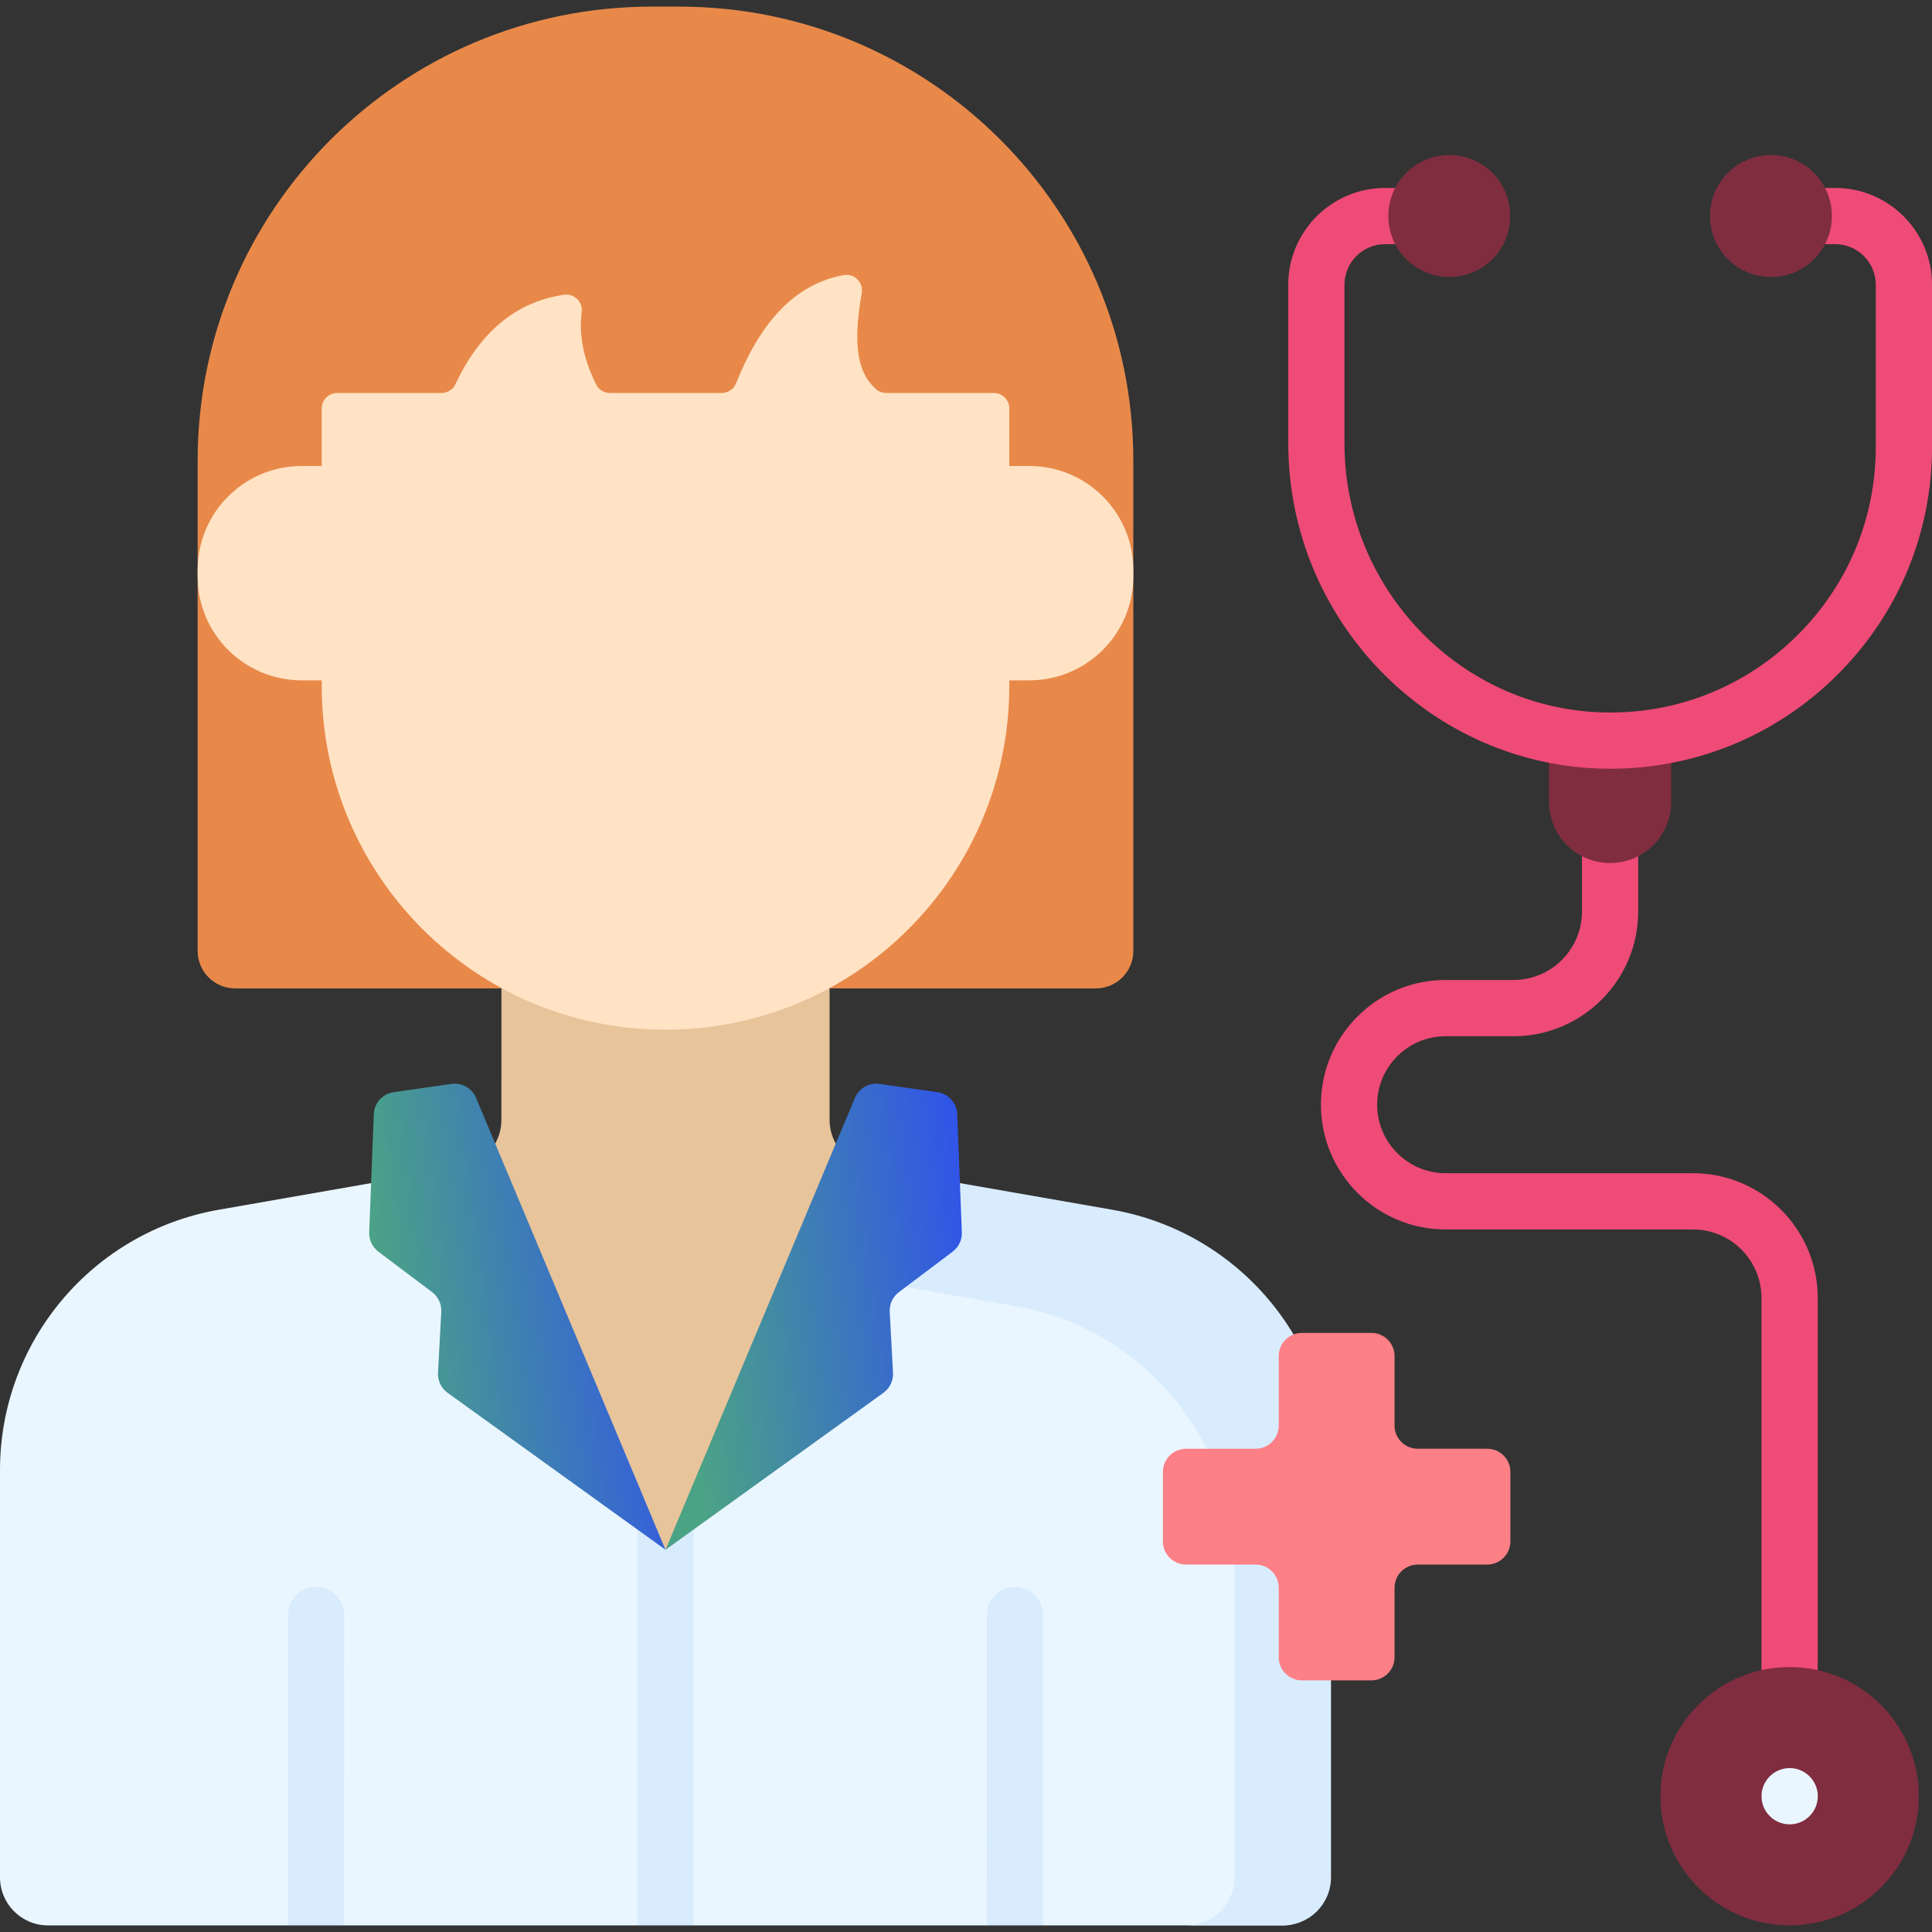
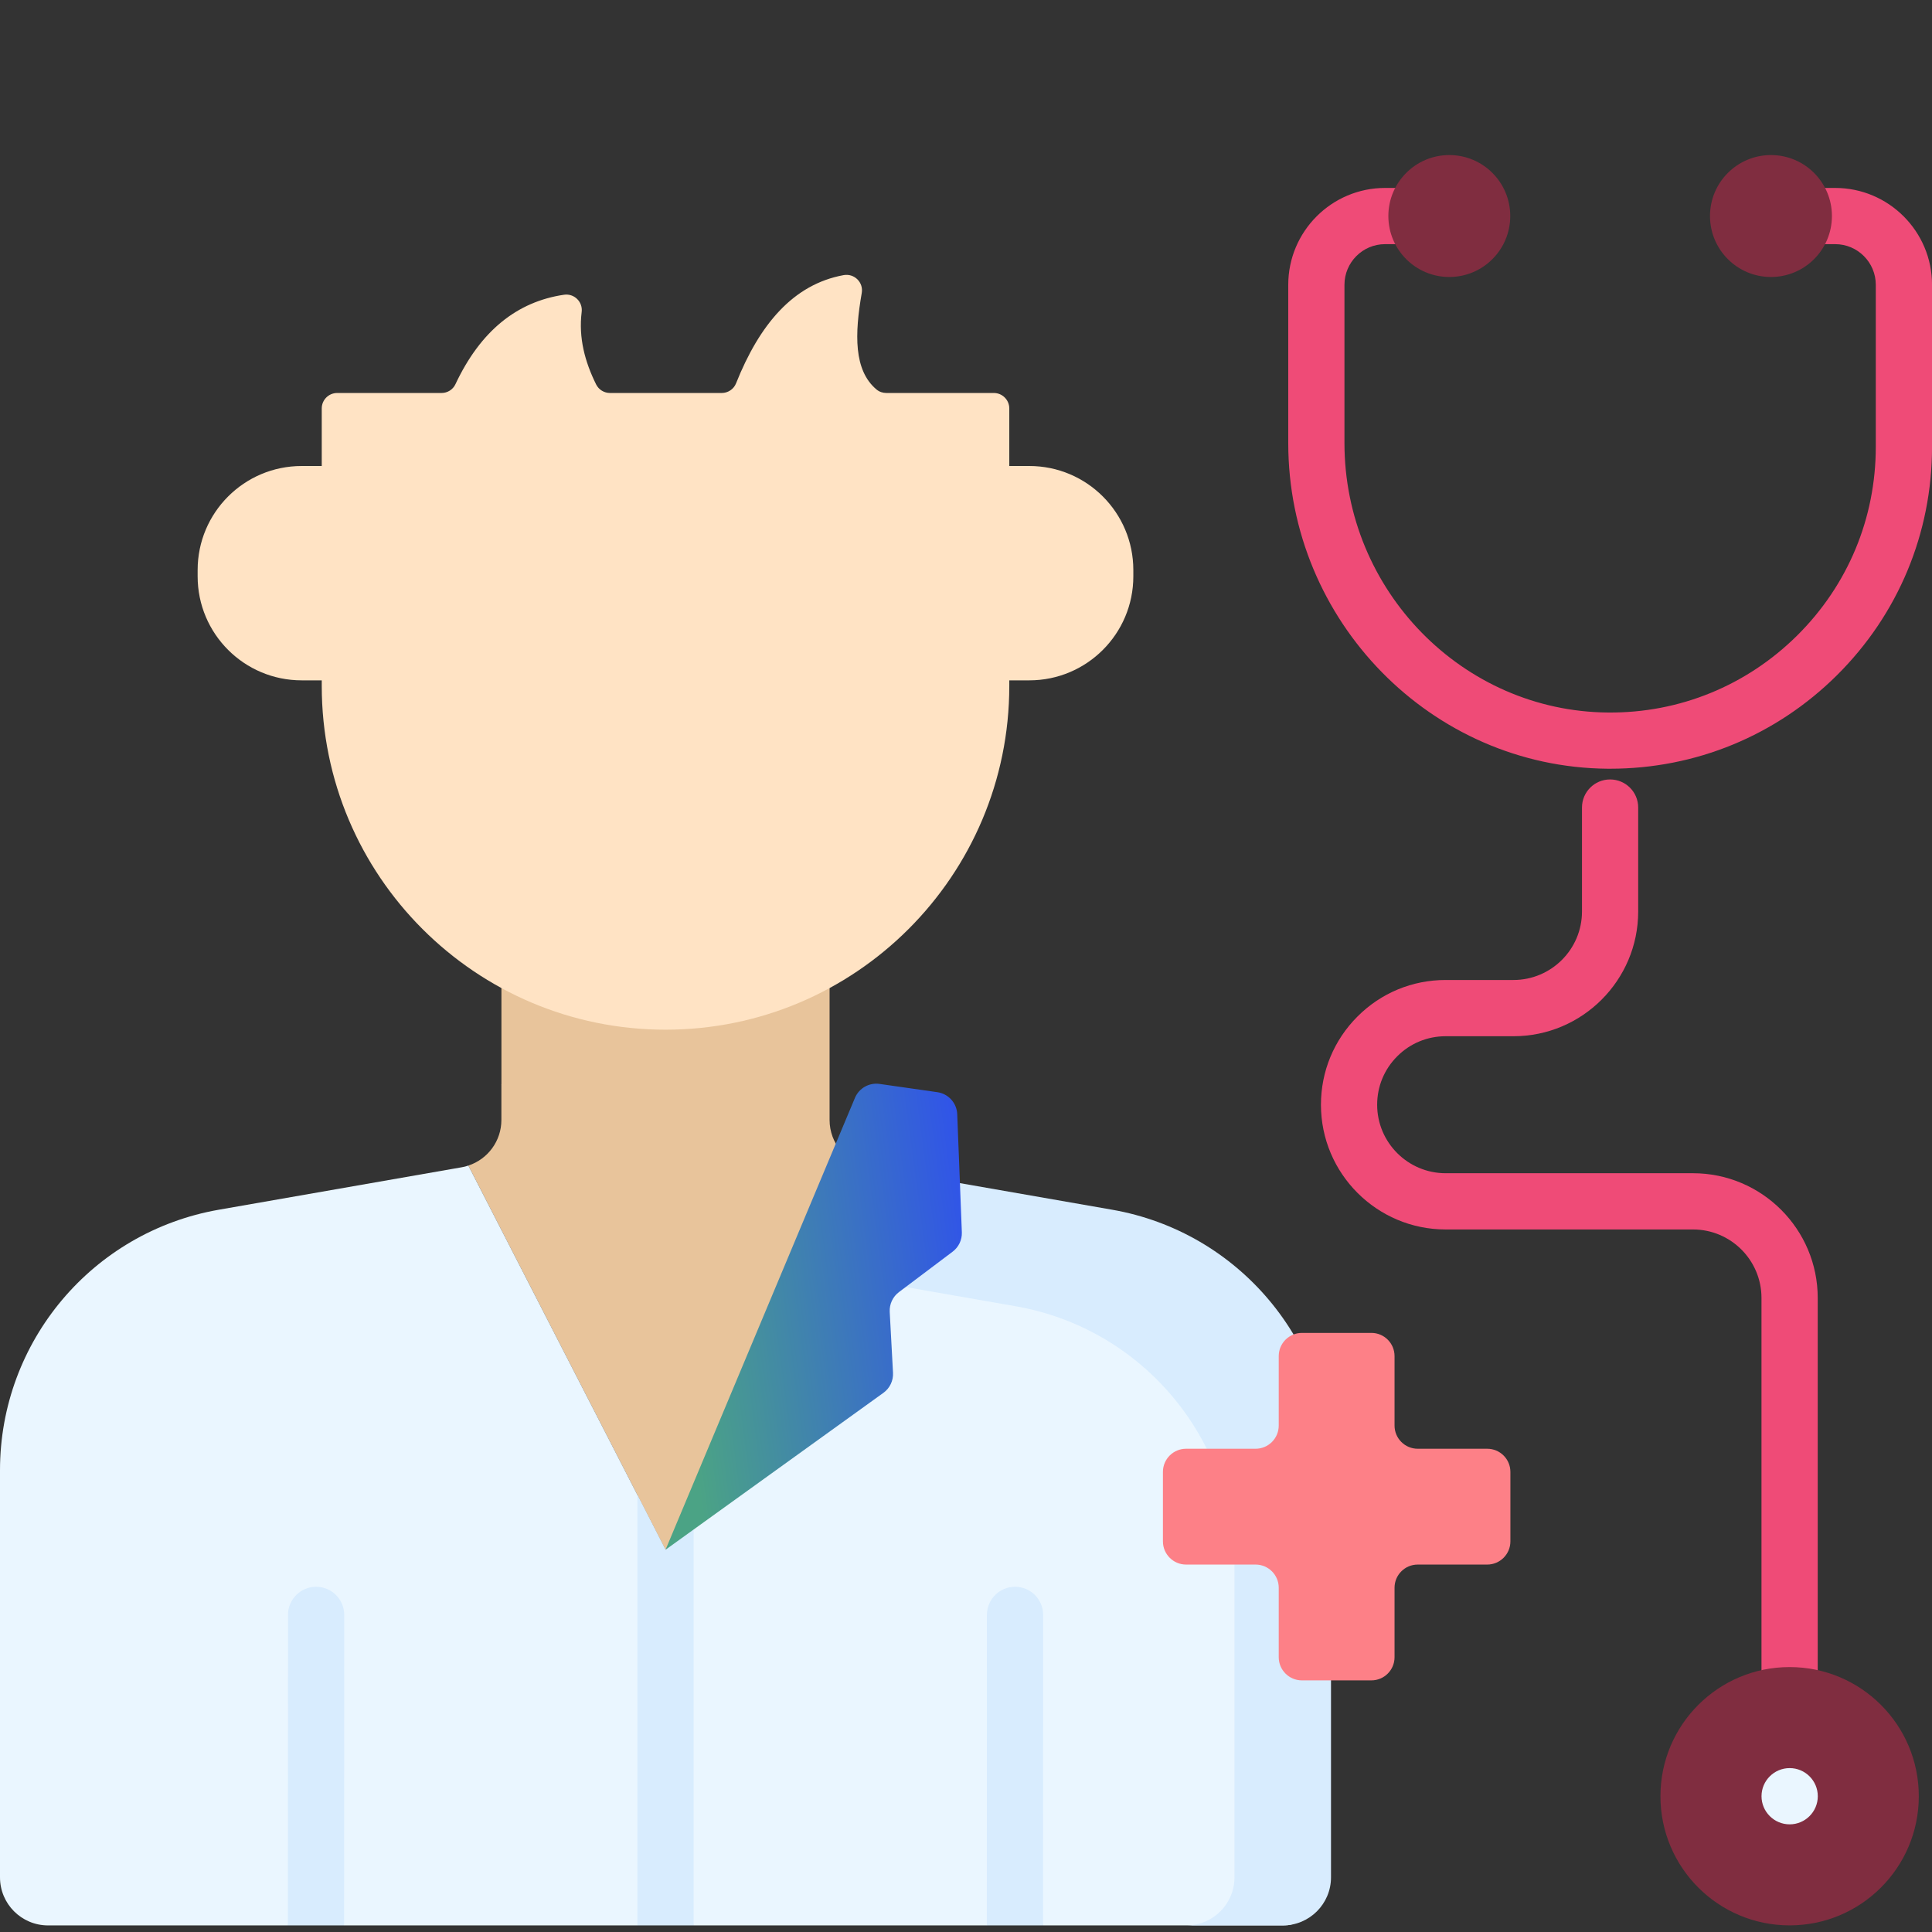
<svg xmlns="http://www.w3.org/2000/svg" width="54" height="54" viewBox="0 0 54 54" fill="none">
  <rect x="0" y="0" width="54" height="54" fill="#333333" stroke="none" />
  <g clip-path="url(#clip0_284_4043)">
    <path d="M50.02 50.529C49.586 50.529 49.234 50.177 49.234 49.743V36.278C49.234 35.222 48.376 34.364 47.32 34.364H40.406C38.484 34.364 36.921 32.8 36.921 30.878C36.921 29.947 37.283 29.071 37.942 28.412C38.599 27.754 39.474 27.391 40.406 27.391H42.302C43.358 27.391 44.217 26.533 44.217 25.477V22.571C44.217 22.137 44.568 21.786 45.002 21.786C45.436 21.786 45.788 22.137 45.788 22.571V25.477C45.788 27.399 44.224 28.963 42.302 28.963H40.406C39.895 28.963 39.414 29.162 39.054 29.523C38.691 29.885 38.492 30.366 38.492 30.878C38.492 31.933 39.351 32.792 40.406 32.792H47.32C49.242 32.792 50.806 34.356 50.806 36.278V49.743C50.806 50.177 50.454 50.529 50.02 50.529Z" fill="#EF4B77" />
    <path d="M24.558 32.672L24.299 32.627C23.656 32.514 21.794 32.799 21.794 32.146L21.045 23.629H15.776L14.014 30.316V31.303C14.014 31.89 13.635 32.399 13.091 32.578L18.601 43.316L24.558 32.672Z" fill="#E8C49B" />
    <path d="M35.858 53.816H29.154L28.209 52.418L27.582 53.816H19.387L18.331 52.044L17.816 53.816H9.618L8.834 52.365L8.047 53.816H1.344C0.601 53.816 0 53.215 0 52.472V41.091C0 37.501 2.58 34.43 6.117 33.812L12.903 32.626C12.968 32.616 13.031 32.598 13.091 32.578L17.816 41.784L18.601 43.316L19.387 41.912L24.558 32.672L30.072 35.263C33.608 35.881 35.968 37.657 35.968 41.247L36.183 52.579C36.183 53.32 36.6 53.816 35.858 53.816Z" fill="#EAF6FF" />
    <path d="M31.085 33.812L24.558 32.672L22.942 35.559L28.387 36.51C31.924 37.128 34.504 40.198 34.504 43.788V52.472C34.504 53.214 33.903 53.816 33.16 53.816H35.858C36.6 53.816 37.202 53.214 37.202 52.472V41.09C37.202 37.501 34.621 34.43 31.085 33.812Z" fill="#D8ECFE" />
    <path d="M24.299 32.626C23.656 32.514 23.187 31.956 23.187 31.303V30.316L23.187 30.316V23.629H14.015V23.629H14.015V26.327H14.015L14.015 30.316C15.377 31.057 16.941 31.478 18.601 31.478C19.073 31.478 19.537 31.444 19.991 31.378C20.253 31.34 20.489 31.539 20.489 31.804V34.001C20.489 34.654 20.958 35.212 21.601 35.324L22.942 35.558L24.558 32.672L24.299 32.626Z" fill="#E8C49B" />
    <path d="M50.02 53.815C52.014 53.815 53.631 52.199 53.631 50.205C53.631 48.211 52.014 46.595 50.02 46.595C48.027 46.595 46.41 48.211 46.41 50.205C46.41 52.199 48.027 53.815 50.02 53.815Z" fill="#802D40" />
-     <path d="M46.711 20.521V22.414C46.711 22.885 46.52 23.313 46.211 23.621C45.902 23.931 45.475 24.122 45.003 24.122C44.059 24.122 43.295 23.357 43.295 22.414V20.52C43.826 20.634 44.375 20.696 44.938 20.7C45.547 20.705 46.139 20.643 46.711 20.521Z" fill="#802D40" />
-     <path d="M30.63 27.626H6.572C5.993 27.626 5.524 27.157 5.524 26.578V12.878C5.524 5.868 11.207 0.185 18.218 0.185H18.984C25.994 0.185 31.677 5.868 31.677 12.878V26.578C31.677 27.157 31.208 27.626 30.63 27.626Z" fill="#E8894A" />
    <path d="M28.77 19.016H8.432C6.826 19.016 5.524 17.715 5.524 16.109V15.933C5.524 14.327 6.826 13.025 8.432 13.025H28.77C30.375 13.025 31.677 14.327 31.677 15.933V16.109C31.677 17.715 30.375 19.016 28.77 19.016Z" fill="#FFE3C4" />
    <path d="M18.602 28.78C23.908 28.78 28.21 24.478 28.21 19.172V11.416C28.21 11.178 28.016 10.984 27.778 10.984H24.774C24.675 10.984 24.578 10.952 24.502 10.889C23.857 10.353 23.888 9.331 24.086 8.189C24.138 7.89 23.876 7.635 23.578 7.69C22.169 7.948 21.229 9.069 20.573 10.714C20.508 10.877 20.349 10.984 20.173 10.984H17.05C16.887 10.984 16.736 10.893 16.663 10.747C16.347 10.11 16.169 9.443 16.258 8.719C16.293 8.435 16.048 8.197 15.766 8.238C14.449 8.431 13.43 9.249 12.73 10.738C12.66 10.889 12.508 10.984 12.341 10.984H9.425C9.186 10.984 8.993 11.178 8.993 11.416V19.172C8.993 24.478 13.295 28.78 18.602 28.78Z" fill="#FFE3C4" />
    <path d="M41.568 40.493H39.626C39.268 40.493 38.978 40.203 38.978 39.845V37.903C38.978 37.545 38.688 37.255 38.331 37.255H36.389C36.031 37.255 35.741 37.545 35.741 37.903V39.845C35.741 40.203 35.451 40.493 35.094 40.493H33.151C32.794 40.493 32.504 40.782 32.504 41.14V43.082C32.504 43.44 32.794 43.73 33.151 43.73H35.094C35.451 43.73 35.741 44.02 35.741 44.377V46.32C35.741 46.677 36.031 46.967 36.389 46.967H38.331C38.688 46.967 38.978 46.677 38.978 46.32V44.377C38.978 44.02 39.268 43.73 39.626 43.73H41.568C41.926 43.73 42.216 43.44 42.216 43.082V41.14C42.216 40.782 41.926 40.493 41.568 40.493Z" fill="#FD8087" />
    <path d="M9.621 45.136L9.618 53.816H8.047L8.05 45.136C8.05 44.702 8.402 44.351 8.836 44.351C9.052 44.351 9.249 44.439 9.391 44.581C9.533 44.724 9.621 44.919 9.621 45.136Z" fill="#D8ECFE" />
    <path d="M29.156 45.136L29.153 53.816H27.582L27.585 45.136C27.585 44.703 27.937 44.351 28.371 44.351C28.588 44.351 28.785 44.439 28.926 44.581C29.068 44.724 29.156 44.919 29.156 45.136Z" fill="#D8ECFE" />
    <path d="M19.387 41.912V53.816H17.815V41.784L18.601 43.316L19.387 41.912Z" fill="#D8ECFE" />
    <path d="M45.004 21.486C44.98 21.486 44.957 21.486 44.934 21.486C40.011 21.448 36.007 17.366 36.007 12.385V7.96C36.007 6.468 37.221 5.253 38.713 5.253H40.89C41.324 5.253 41.676 5.605 41.676 6.039C41.676 6.472 41.324 6.824 40.89 6.824H38.713C38.087 6.824 37.578 7.334 37.578 7.96V12.385C37.578 16.506 40.883 19.884 44.946 19.915C46.939 19.933 48.819 19.164 50.234 17.76C51.65 16.355 52.429 14.483 52.429 12.488V7.96C52.429 7.334 51.92 6.824 51.294 6.824H49.499C49.065 6.824 48.713 6.472 48.713 6.039C48.713 5.605 49.065 5.253 49.499 5.253H51.294C52.787 5.253 54.001 6.467 54.001 7.96V12.488C54.001 14.905 53.056 17.173 51.341 18.875C49.643 20.56 47.395 21.486 45.004 21.486Z" fill="#EF4B77" />
    <path d="M50.022 50.991C49.588 50.991 49.235 50.639 49.235 50.205C49.235 49.771 49.588 49.419 50.022 49.419C50.455 49.419 50.808 49.771 50.808 50.205C50.808 50.639 50.455 50.991 50.022 50.991Z" fill="#EAF6FF" />
    <path d="M40.508 7.742C41.45 7.742 42.212 6.979 42.212 6.038C42.212 5.097 41.45 4.334 40.508 4.334C39.568 4.334 38.805 5.097 38.805 6.038C38.805 6.979 39.568 7.742 40.508 7.742Z" fill="#802D40" />
    <path d="M49.499 7.742C50.44 7.742 51.203 6.979 51.203 6.038C51.203 5.097 50.44 4.334 49.499 4.334C48.558 4.334 47.795 5.097 47.795 6.038C47.795 6.979 48.558 7.742 49.499 7.742Z" fill="#802D40" />
-     <path d="M18.601 43.316L12.511 38.93C12.332 38.801 12.23 38.59 12.242 38.369L12.334 36.667C12.346 36.452 12.25 36.245 12.077 36.115L10.576 34.985C10.407 34.857 10.311 34.655 10.319 34.443L10.448 31.142C10.46 30.83 10.694 30.571 11.003 30.527L12.617 30.296C12.909 30.254 13.192 30.414 13.306 30.686L18.601 43.316Z" fill="url(#paint0_linear_284_4043)" />
    <path d="M18.602 43.316L23.896 30.686C24.01 30.414 24.294 30.254 24.585 30.296L26.2 30.527C26.509 30.571 26.742 30.83 26.755 31.142L26.884 34.443C26.892 34.655 26.796 34.857 26.626 34.985L25.125 36.115C24.953 36.245 24.857 36.452 24.868 36.667L24.96 38.369C24.972 38.59 24.871 38.801 24.692 38.93L18.602 43.316Z" fill="url(#paint1_linear_284_4043)" />
  </g>
  <defs>
    <linearGradient id="paint0_linear_284_4043" x1="10.318" y1="50.932" x2="24.523" y2="49.045" gradientUnits="userSpaceOnUse">
      <stop offset="0.15" stop-color="#4BA385" />
      <stop offset="0.75" stop-color="#3053EA" />
    </linearGradient>
    <linearGradient id="paint1_linear_284_4043" x1="18.602" y1="50.932" x2="32.806" y2="49.045" gradientUnits="userSpaceOnUse">
      <stop offset="0.15" stop-color="#4BA385" />
      <stop offset="0.75" stop-color="#3053EA" />
    </linearGradient>
    <clipPath id="clip0_284_4043">
      <rect width="54" height="54" fill="white" />
    </clipPath>
  </defs>
</svg>